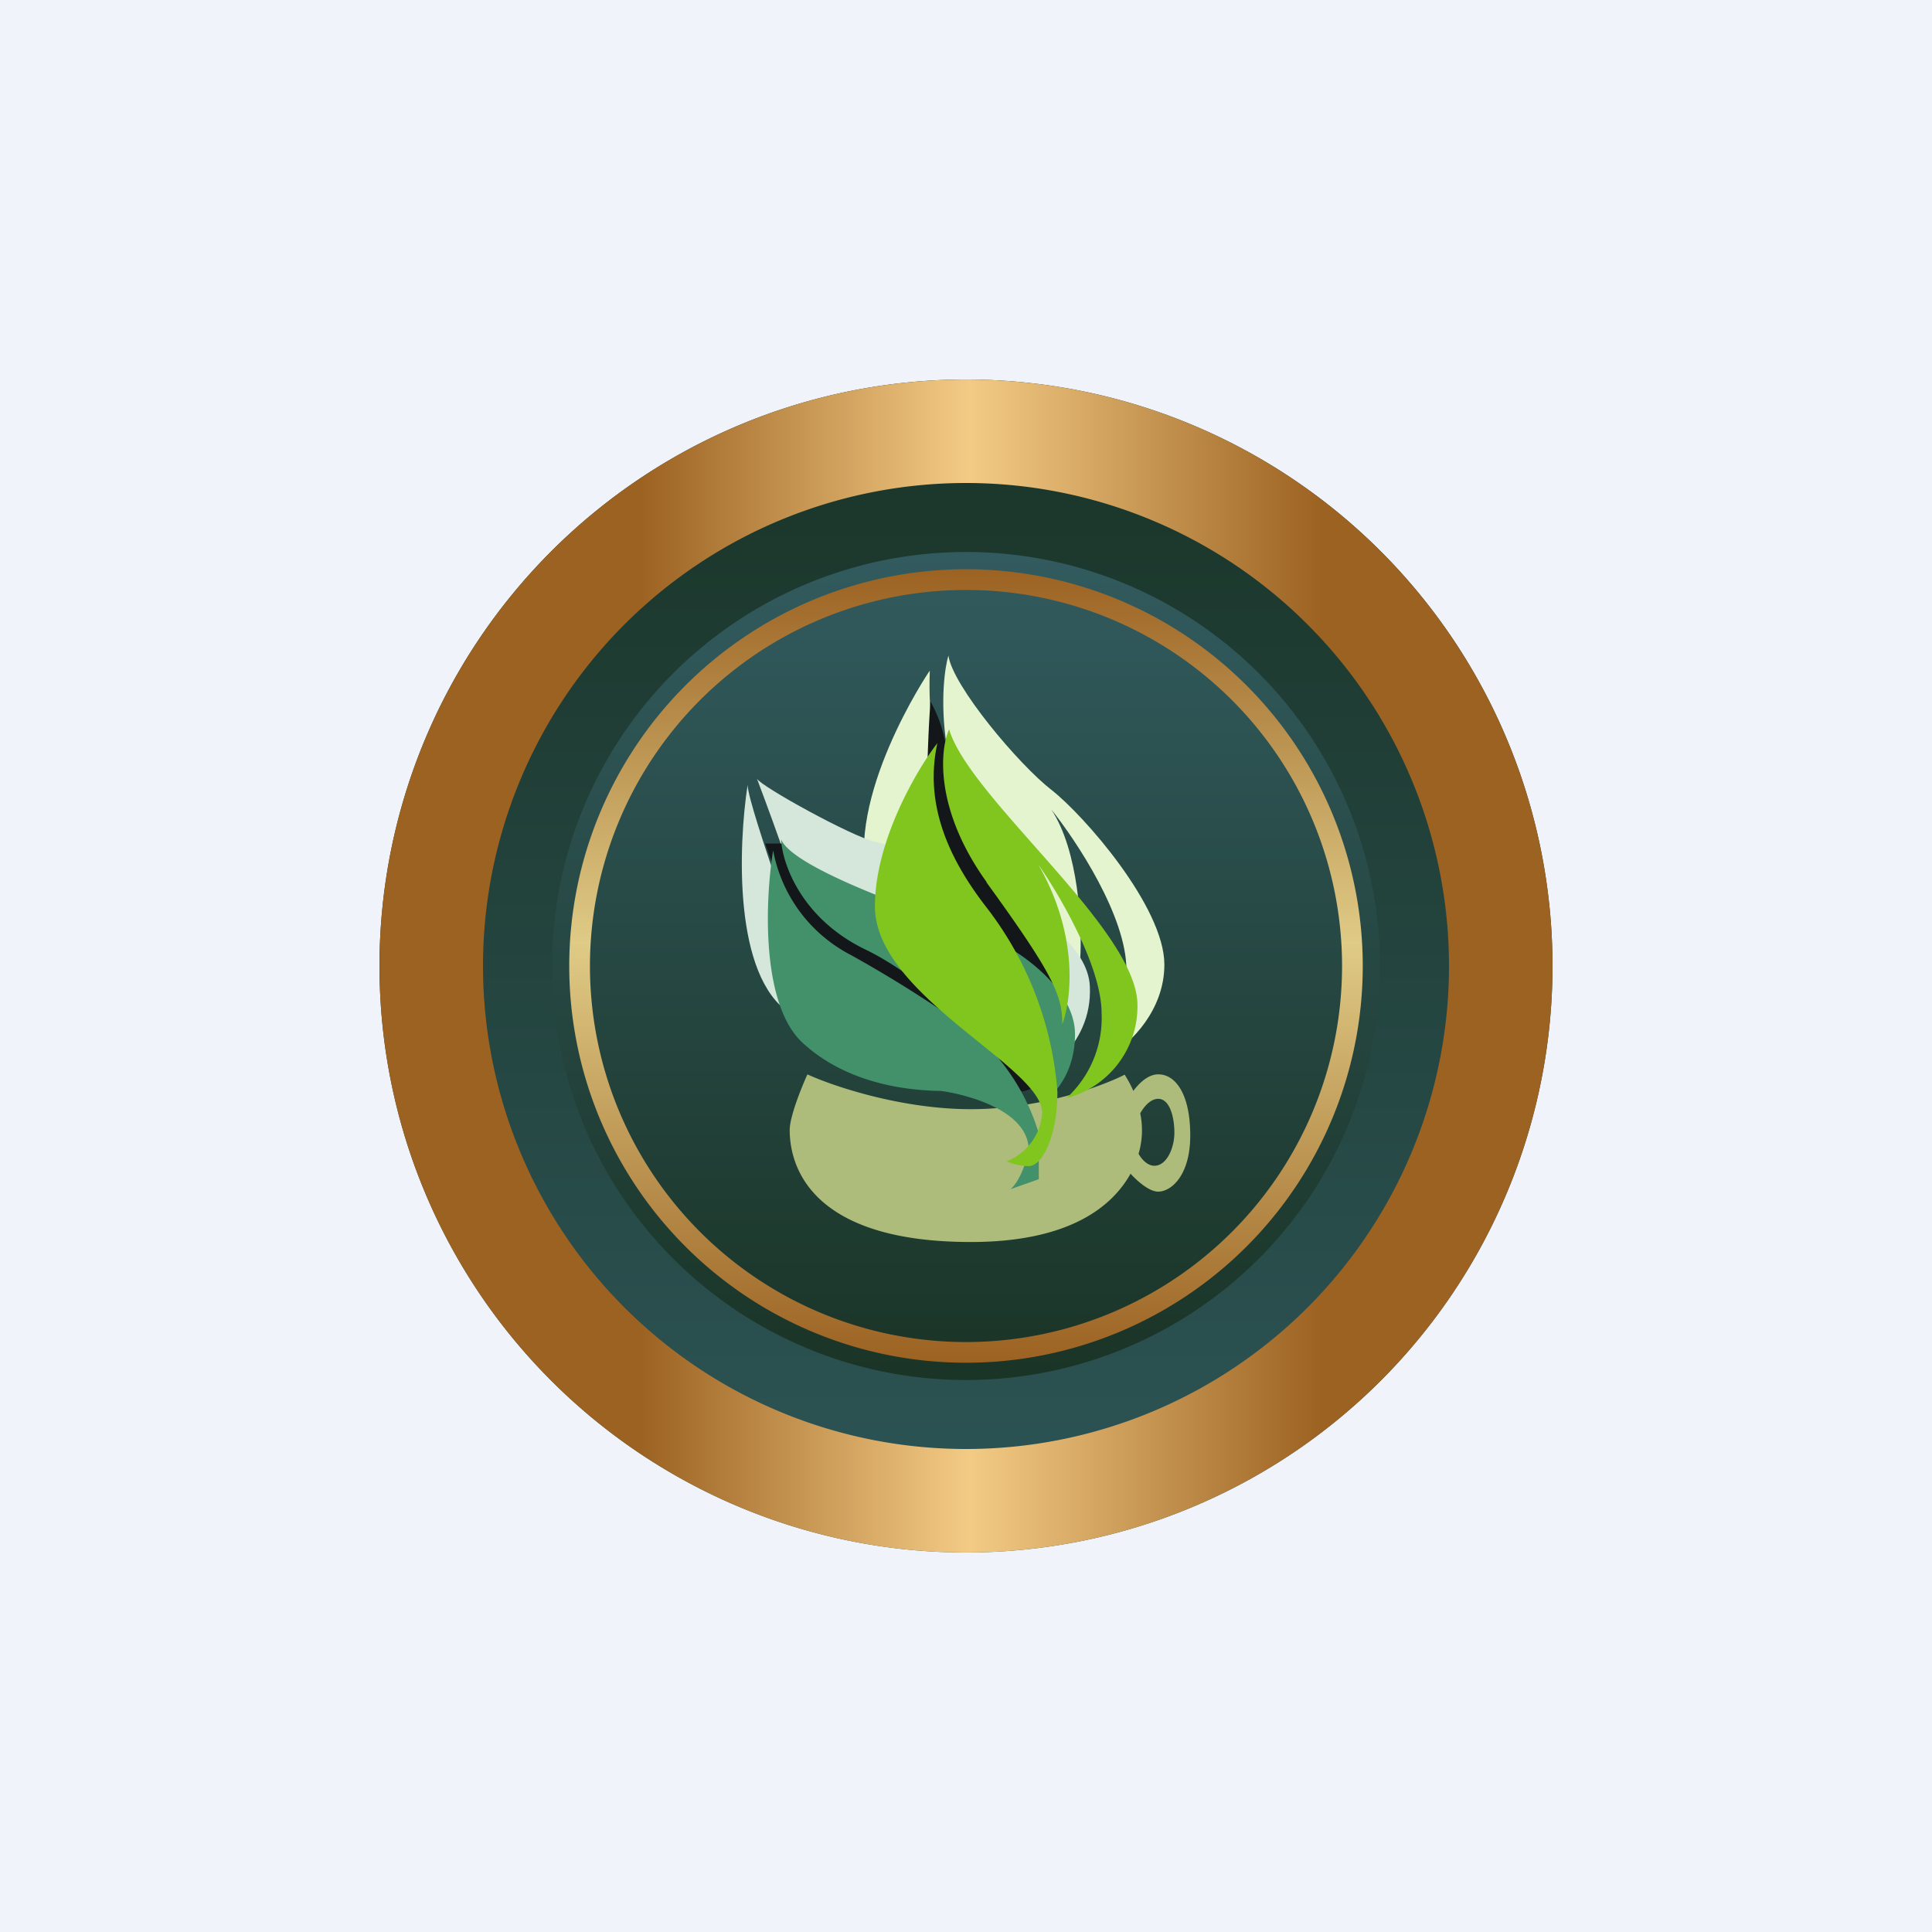
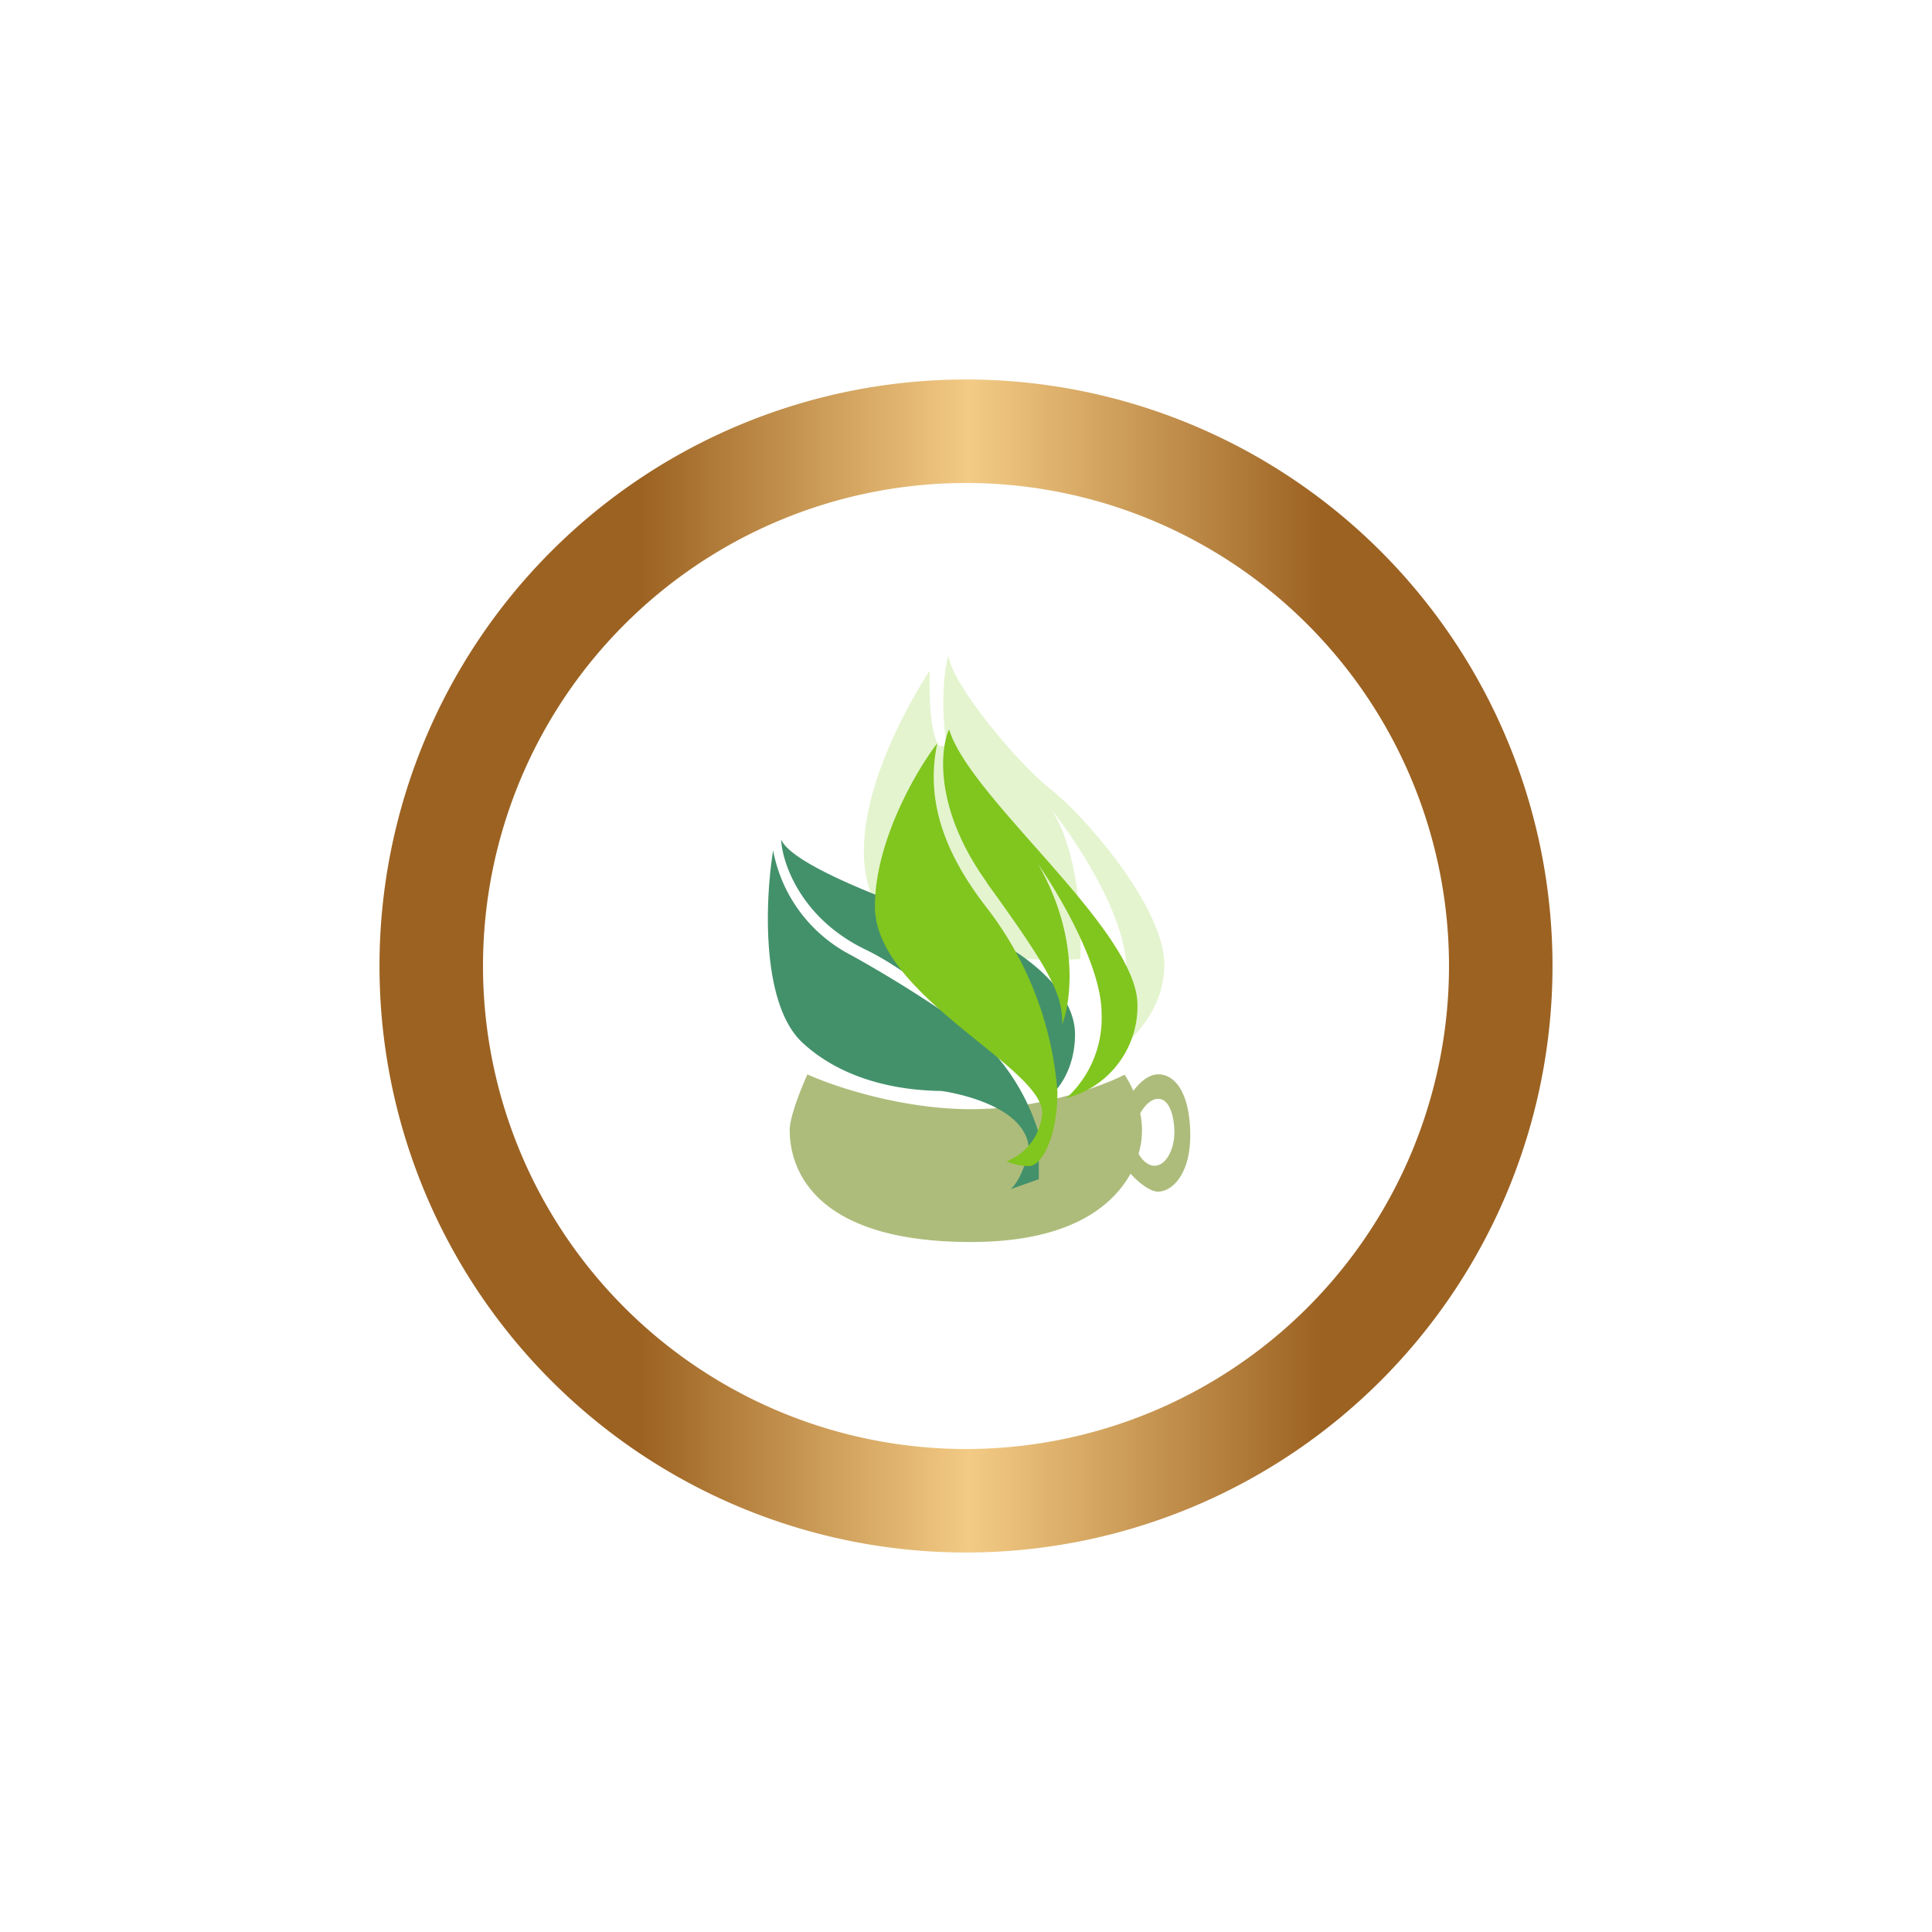
<svg xmlns="http://www.w3.org/2000/svg" width="56" height="56" viewBox="0 0 56 56">
-   <path fill="#F0F3FA" d="M0 0h56v56H0z" />
-   <path d="M45 28a17 17 0 1 1-34 0 17 17 0 0 1 34 0Z" fill="url(#a4yp12mec)" />
  <path fill-rule="evenodd" d="M28 45a17 17 0 1 0 0-34 17 17 0 0 0 0 34Zm0-3a14 14 0 1 0 0-28 14 14 0 0 0 0 28Z" fill="url(#b4yp12mec)" />
-   <path d="M40 28a12 12 0 1 1-24 0 12 12 0 0 1 24 0Z" fill="url(#c4yp12mec)" />
-   <path fill-rule="evenodd" d="M28 38.9a10.9 10.9 0 1 0 0-21.8 10.9 10.9 0 0 0 0 21.8Zm0 .6a11.5 11.5 0 1 0 0-23 11.5 11.5 0 0 0 0 23Z" fill="url(#d4yp12mec)" />
  <path d="M25.16 25.64c-.68-2.5 1.72-6.11 1.79-6.2-.05 1.45.16 2.06.27 2.18h.22c-.2-1.3-.05-2.29.05-2.62.12.88 2.04 3.16 2.98 3.89s3.28 3.4 3.28 5.07c0 1.34-1 2.28-1.5 2.58.13-.17.4-.88.4-2.43 0-1.55-1.45-3.74-2.18-4.65.8 1.2.9 3.4.84 4.34-1.82.11-5.6-.16-6.15-2.16Z" fill="#E4F4CF" />
-   <path d="M22.9 29.37c-1.65-1.07-1.5-4.86-1.23-6.62 0 .31.52 1.86.77 2.6.12-.12.34-.4.28-.62-.06-.22-.54-1.53-.78-2.16.12.23 2.8 1.7 3.4 1.82.59.12 6.15 1.94 6.25 4.2.08 1.8-1.5 2.63-2.14 3.17l-6.55-2.39Z" fill="#D5E7DB" />
-   <path d="M25.46 27.23c-1.4-.54-2.44-2.08-2.79-2.78h-.49c.22.64.75 2.08 1.07 2.78.4.86 2.37 2 3.77 2.79 1.4.78 2.4 1.62 2.56 1.62.16 0 .37-.13.65-.2.27-.09-.14-1.46 0-1.51.14-.06.55-.9.6-1.4.05-.5-1.7-2.92-2.41-3.83-.72-.92-.84-2.24-1-3.08a4.08 4.08 0 0 0-.45-1.29c-.04.52-.11 1.84-.1 3 0 1.14 1.76 3.86 2.63 5.08-.76-.18-2.64-.65-4.04-1.18Z" fill="#14171A" />
+   <path d="M22.9 29.37l-6.55-2.39Z" fill="#D5E7DB" />
  <path d="M23.4 31.14c.74.34 2.72 1.01 4.74 1.01s3.81-.67 4.46-1c.06.1.16.26.25.47.18-.24.44-.48.72-.48.52 0 .93.6.93 1.77 0 1.16-.55 1.63-.93 1.63-.26 0-.6-.3-.8-.52-.53.95-1.77 1.98-4.63 1.98-4.36 0-5.25-1.95-5.25-3.25 0-.38.34-1.23.51-1.6Zm9.6 2.3c.1.18.27.35.46.35.36 0 .58-.52.58-.96 0-.44-.13-.98-.47-.98-.23 0-.42.24-.52.42a2.4 2.4 0 0 1-.05 1.18Z" fill="#ADBC7B" />
  <path d="M22.64 24.32c.03.7.58 2.3 2.44 3.2 1.87.9 4.26 3.28 5.22 4.36.29-.18.86-.82.86-1.9 0-1.37-1.75-2.6-3-3.03l-.06-.02c-1.31-.45-5.1-1.74-5.46-2.6Zm-.23.33c-.23 1.4-.37 4.49.88 5.6 1.43 1.3 3.38 1.35 3.87 1.37h.1c.21.02 2.56.39 2.56 1.73-.06.27-.24.87-.53 1.12l.82-.29v-1.33a6.22 6.22 0 0 0-1.9-2.92 35.98 35.98 0 0 0-3.55-2.25 4.3 4.3 0 0 1-2.25-3.03Z" fill="#43916B" />
  <path d="M25.36 26.27c0-1.88 1.2-3.94 1.81-4.73-.36 1.66.22 3.2 1.4 4.73a9.96 9.96 0 0 1 2.08 5.38c0 1.28-.44 2.15-.83 2.15-.31 0-.56-.1-.64-.14a1.63 1.63 0 0 0 1.03-1.4c0-1.35-4.85-3.4-4.85-5.99Z" fill="#81C51F" />
  <path d="M28.6 25.57c-1.51-2.1-1.36-3.83-1.09-4.43.6 2.01 5.46 5.8 5.46 7.99a2.75 2.75 0 0 1-2.06 2.7 3.14 3.14 0 0 0 1.02-2.46c0-1.36-1.23-3.45-1.84-4.32 1.2 2.08.96 3.96.7 4.64.01-.85-.3-1.5-2.2-4.12Z" fill="#81C51F" />
  <defs>
    <linearGradient id="a4yp12mec" x1="28" y1="11" x2="28" y2="45" gradientUnits="userSpaceOnUse">
      <stop stop-color="#1A3427" />
      <stop offset="1" stop-color="#2D5557" />
    </linearGradient>
    <linearGradient id="b4yp12mec" x1="12.71" y1="28.38" x2="43.52" y2="28.38" gradientUnits="userSpaceOnUse">
      <stop offset=".19" stop-color="#9C6222" />
      <stop offset=".5" stop-color="#F3CB85" />
      <stop offset=".83" stop-color="#9C6222" />
    </linearGradient>
    <linearGradient id="c4yp12mec" x1="28" y1="16" x2="28" y2="40" gradientUnits="userSpaceOnUse">
      <stop stop-color="#325B5F" />
      <stop offset="1" stop-color="#1A3426" />
    </linearGradient>
    <linearGradient id="d4yp12mec" x1="28" y1="16.5" x2="28" y2="39.5" gradientUnits="userSpaceOnUse">
      <stop stop-color="#9C6222" />
      <stop offset=".47" stop-color="#DFCB86" />
      <stop offset="1" stop-color="#9C6222" />
    </linearGradient>
  </defs>
</svg>